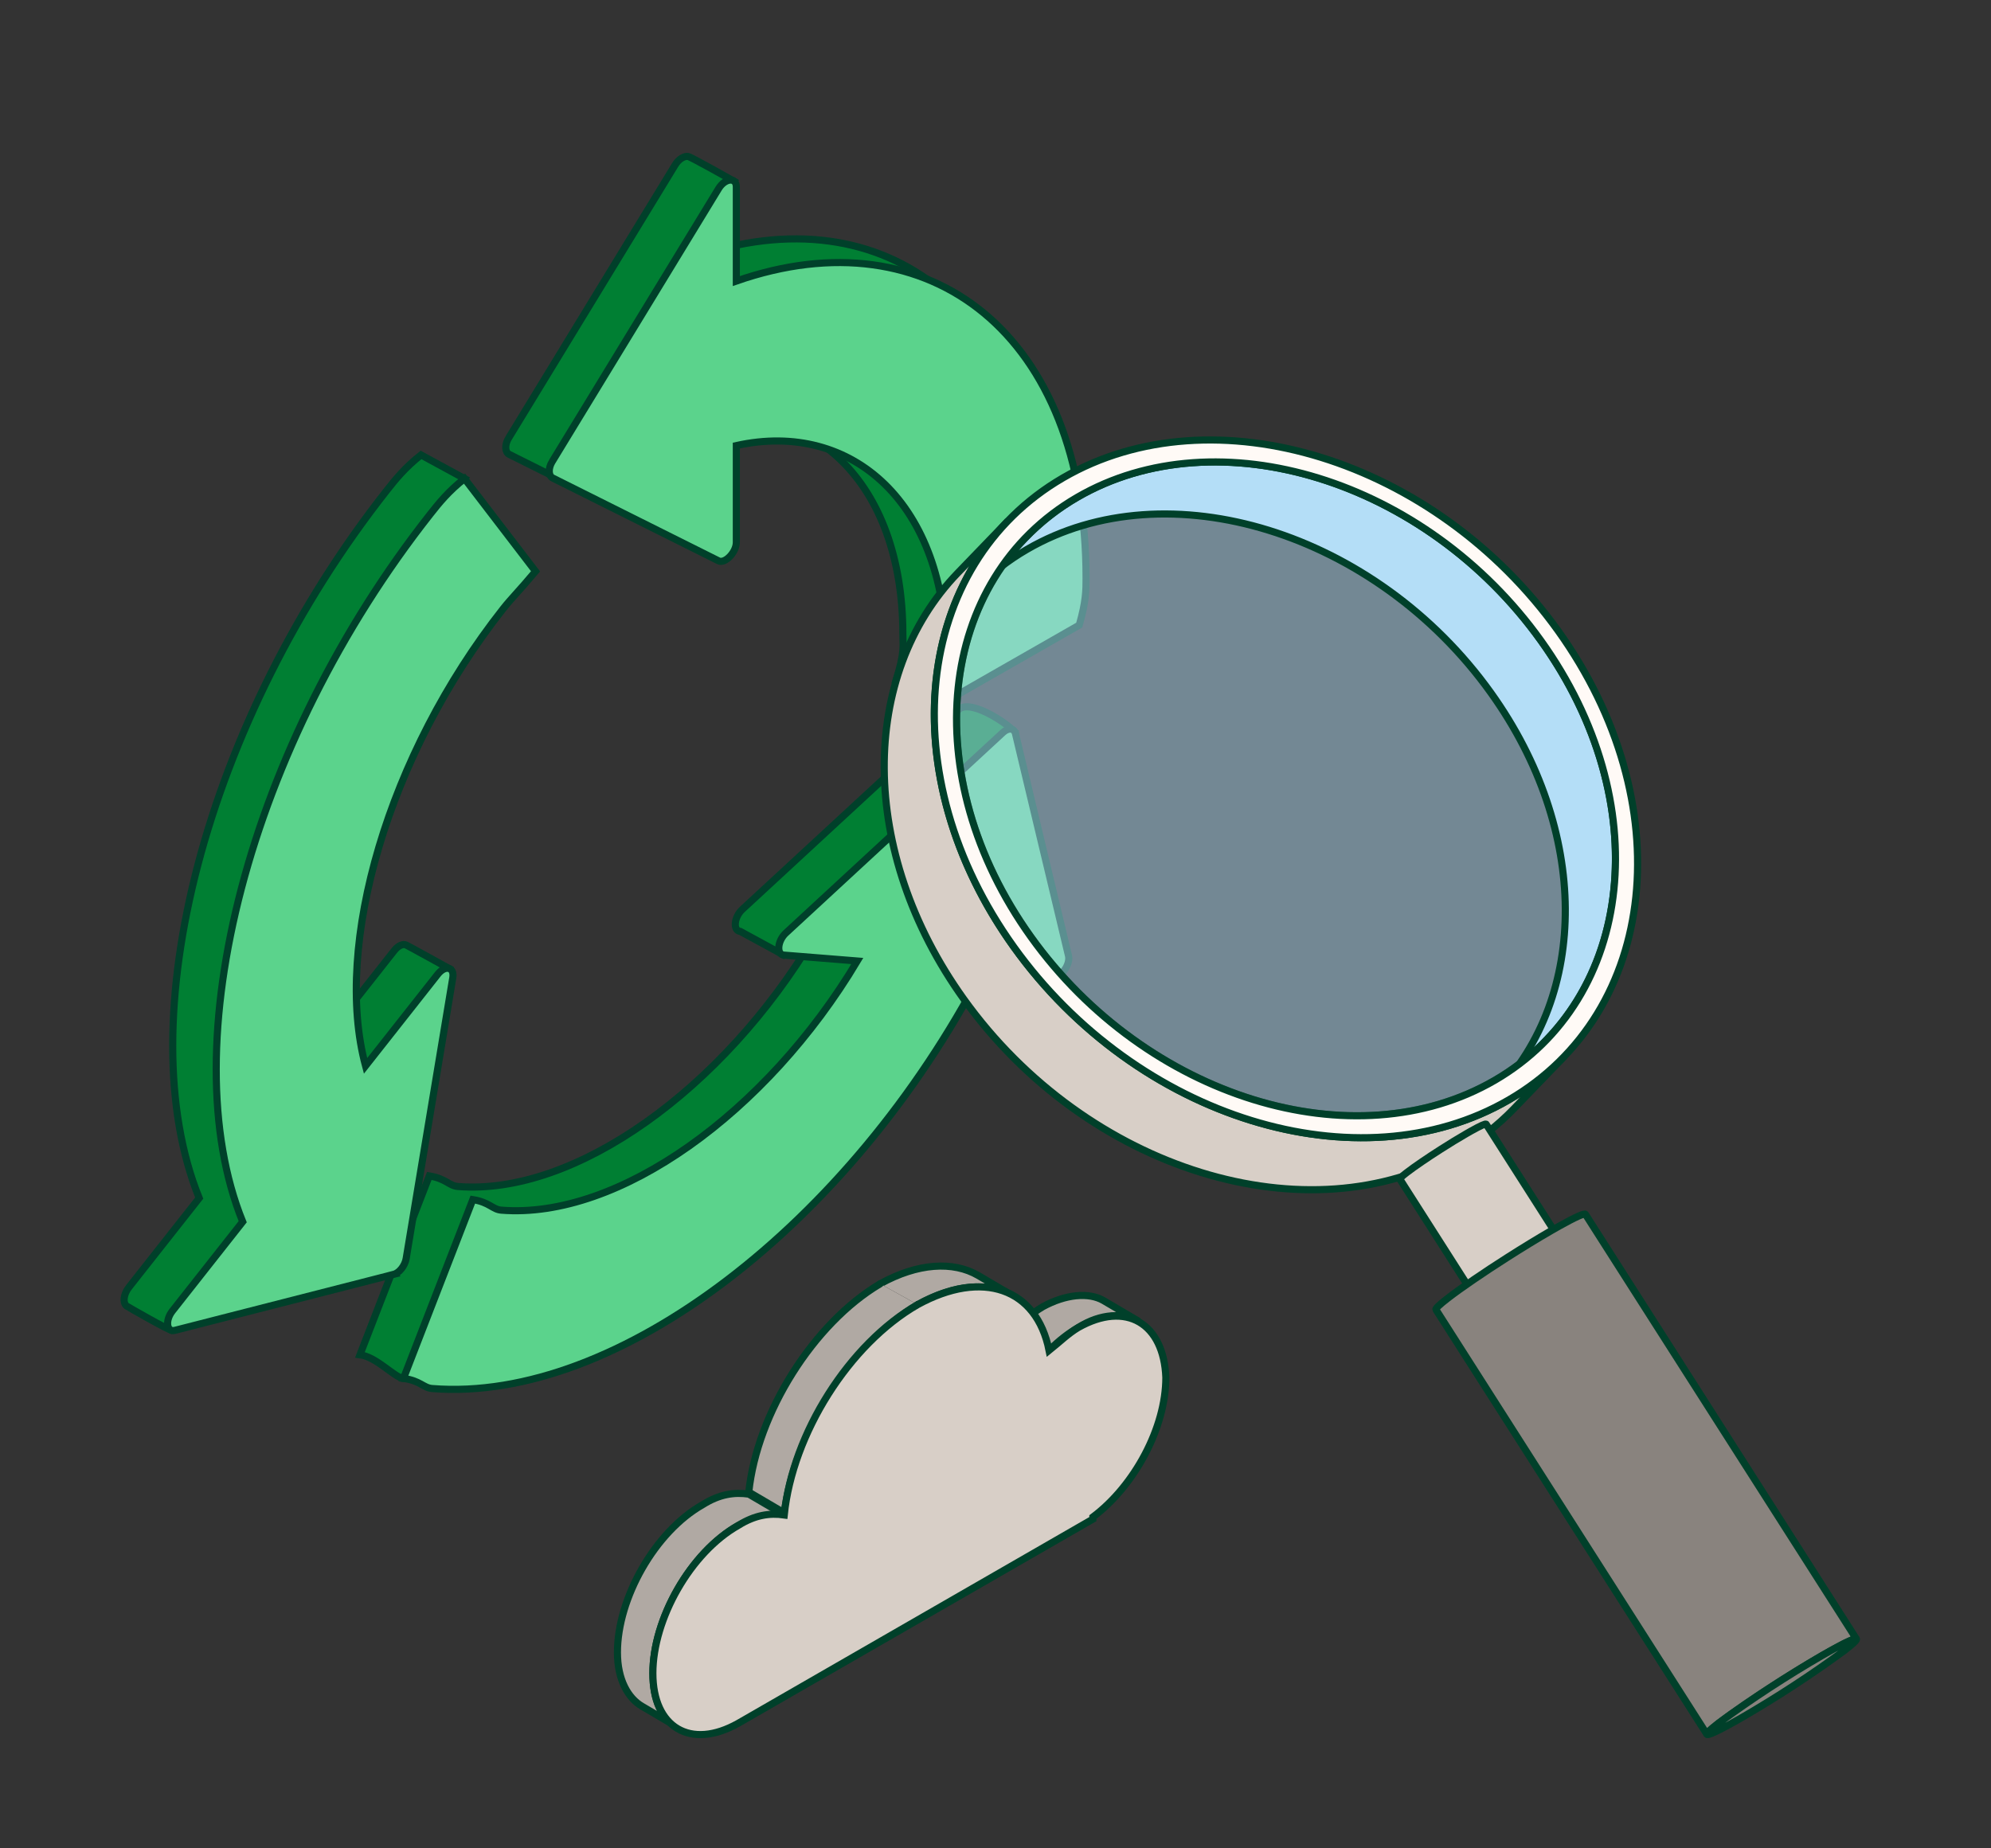
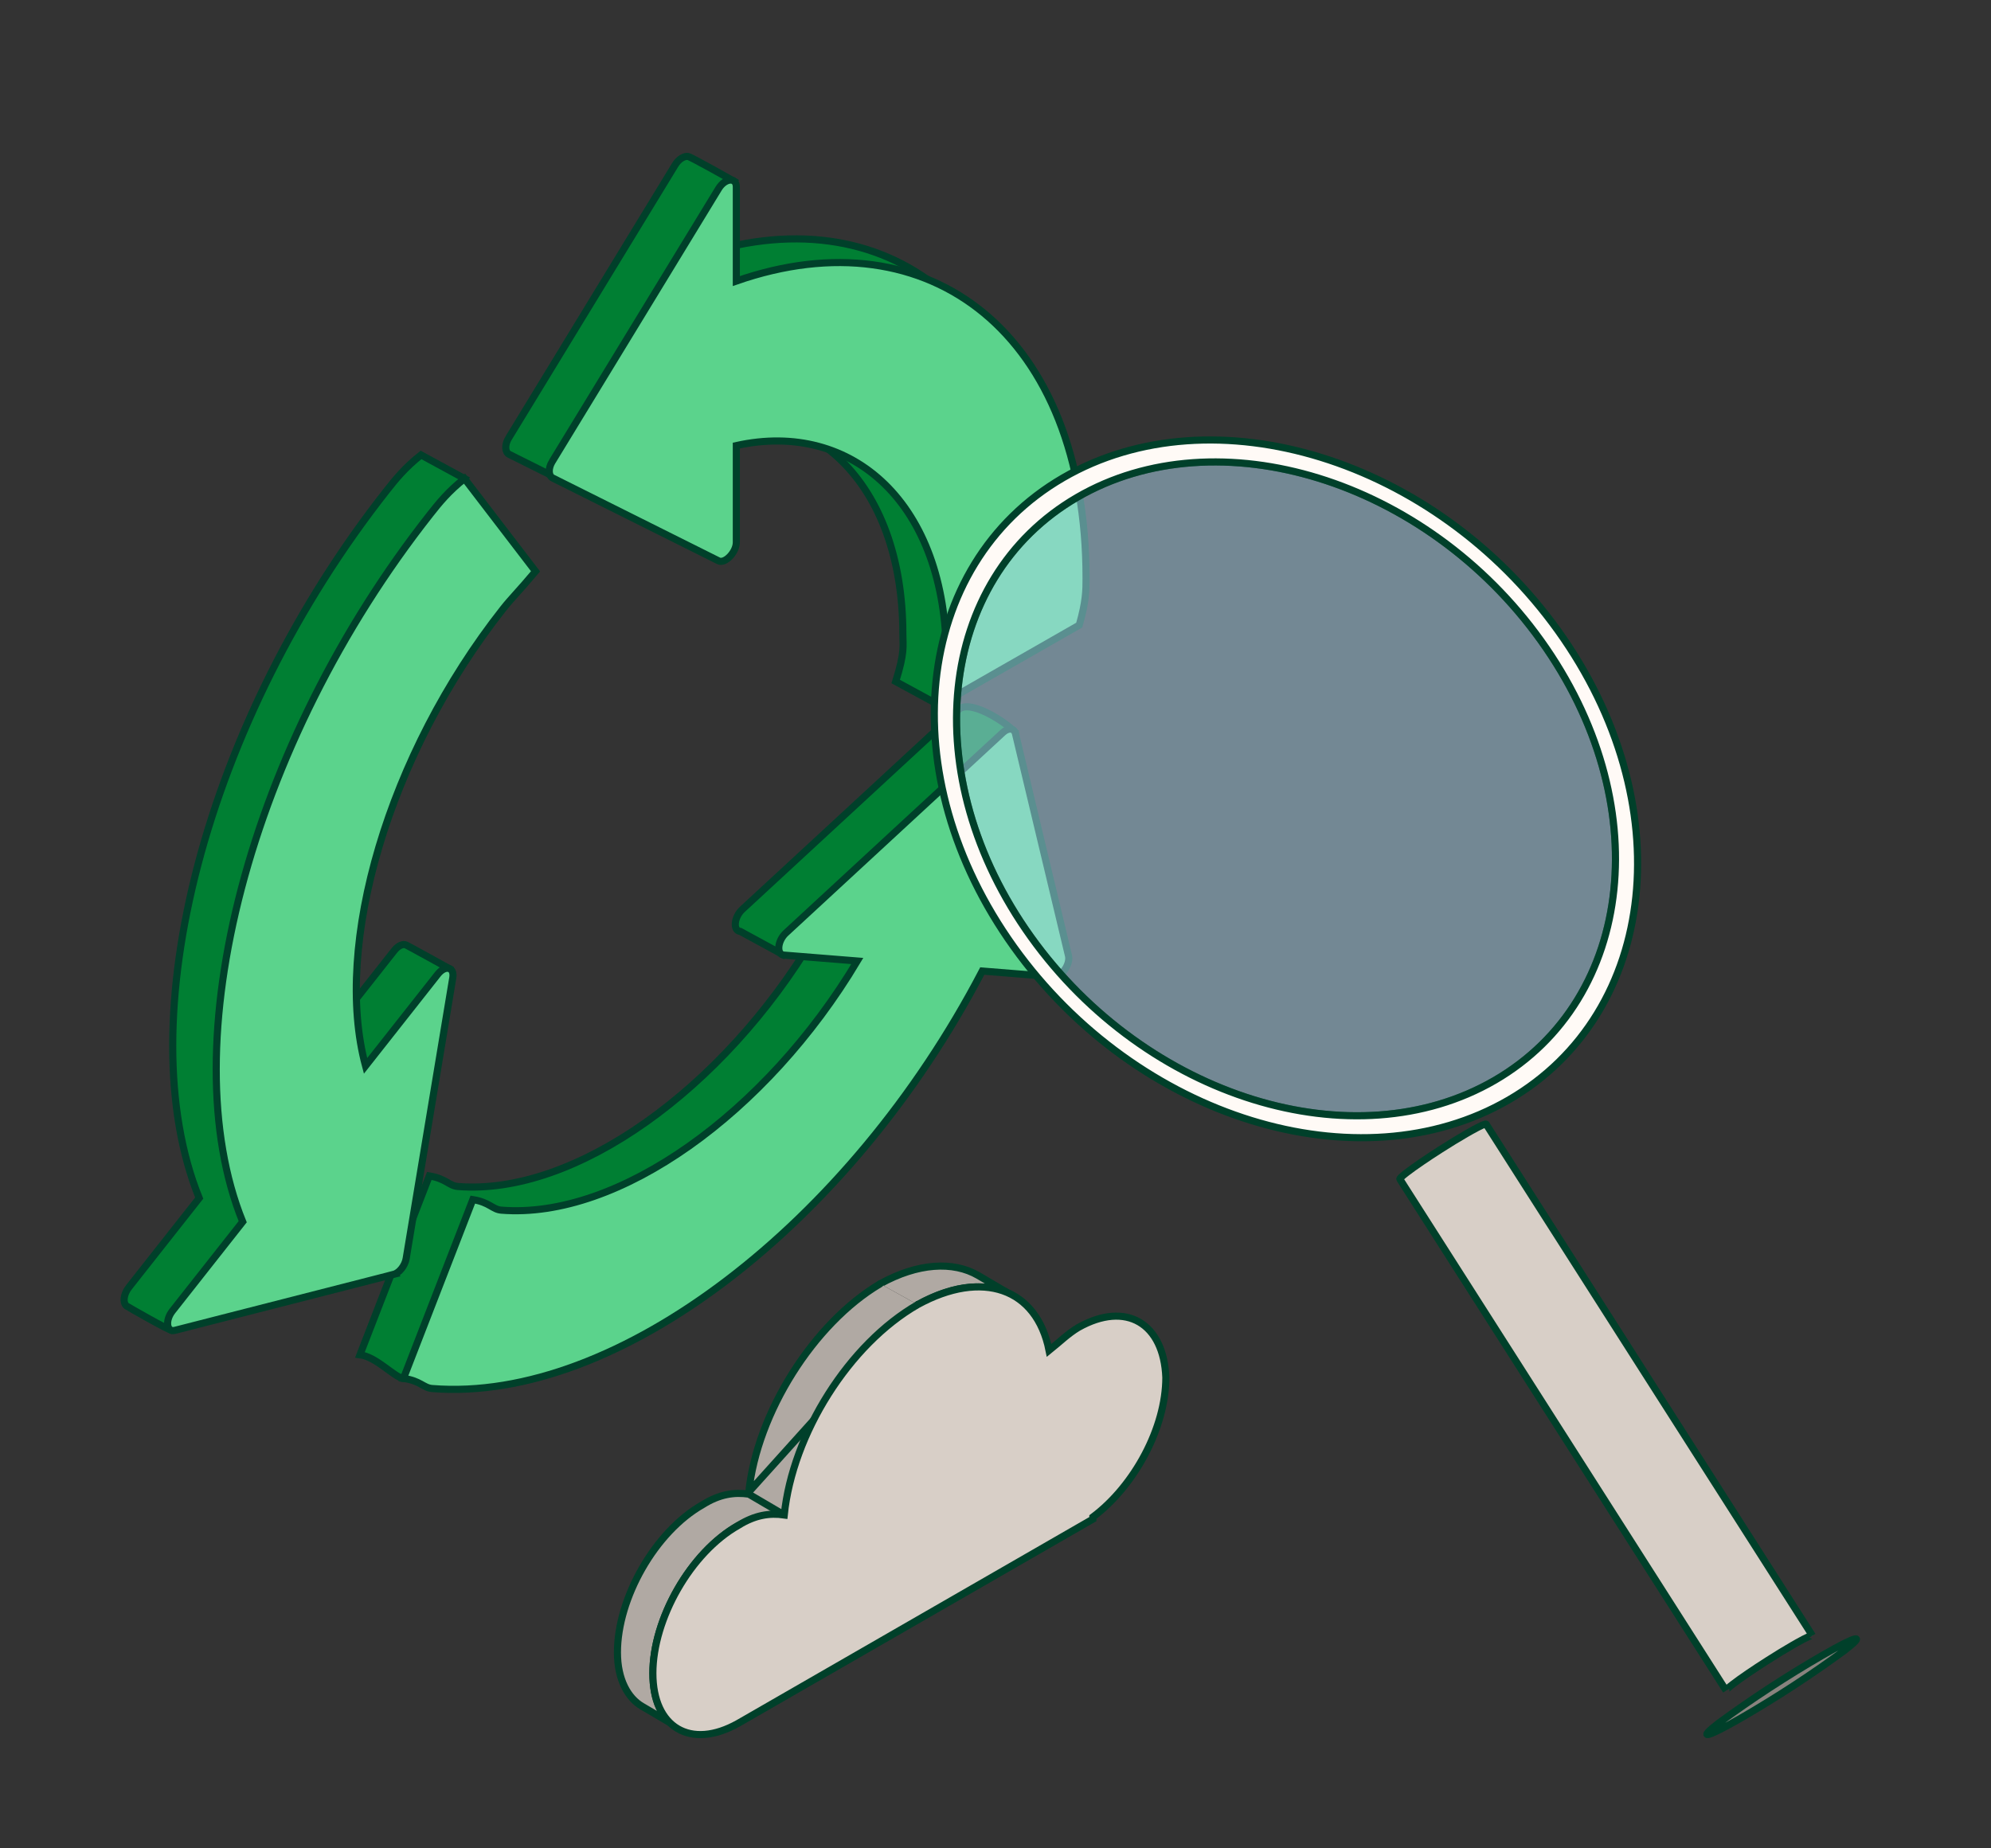
<svg xmlns="http://www.w3.org/2000/svg" width="140" height="130" viewBox="0 0 140 130" fill="none">
  <rect x="0" y="0" width="140" height="130" fill="#333333" stroke="none" />
  <path d="M35.772 30.799L47.468 11.61C47.729 11.179 48.11 10.967 48.383 11.004C48.579 11.031 51.626 12.752 51.626 12.752L48.719 18.103C62.339 13.354 73.31 21.889 73.31 39.002C73.31 39.819 72.878 40.196 72.83 42.301L66.041 49.597L62.982 47.934C63.638 45.851 63.487 45.44 63.487 44.62C63.487 33.78 56.889 27.863 48.717 29.675V36.478C48.717 37.184 47.916 38.007 47.466 37.781L35.802 31.954C35.505 31.806 35.474 31.285 35.77 30.798L35.772 30.799Z" fill="#007F33" stroke="#00402A" stroke-width="0.5" stroke-miterlimit="10" />
  <path d="M24.626 87.966L12.106 93.578C11.957 93.616 8.977 91.915 8.892 91.847C8.634 91.641 8.671 91.04 9.066 90.538L14.008 84.265C8.966 71.832 14.431 50.696 27.205 34.486C27.815 33.712 28.475 32.892 29.605 31.997L32.663 33.66C31.435 35.123 32.927 40.383 32.315 41.158C24.224 51.426 20.36 64.815 22.644 73.303L27.723 66.858C28.014 66.489 28.343 66.37 28.56 66.467C28.735 66.546 31.615 68.14 31.615 68.14L25.503 86.852C25.419 87.355 25.018 87.865 24.626 87.965V87.966Z" fill="#007F33" stroke="#00402A" stroke-width="0.5" stroke-miterlimit="10" />
  <path d="M71.404 51.599L72.073 65.555C72.217 66.159 71.575 67.079 71.039 67.035L66.011 66.631C56.738 84.399 41.362 97.992 28.369 96.948C27.749 96.898 26.499 95.443 25.311 95.285L30.188 82.707C31.365 82.895 31.569 83.399 32.191 83.45C40.421 84.112 50.841 76.607 57.225 65.926L55.117 67.174L52.059 65.51C51.523 65.467 51.61 64.504 52.2 63.958L67.452 49.863C68.4 49.141 71.308 51.2 71.403 51.599H71.404Z" fill="#007F33" stroke="#00402A" stroke-width="0.5" stroke-miterlimit="10" />
  <path d="M38.83 32.463L50.525 13.274C50.975 12.533 51.776 12.441 51.776 13.146V19.768C65.397 15.019 76.368 23.552 76.368 40.665C76.368 41.482 76.368 42.301 75.889 43.965L66.042 49.598C66.522 47.972 66.546 47.103 66.546 46.283C66.546 35.443 59.949 29.527 51.776 31.338V38.142C51.776 38.847 50.976 39.671 50.525 39.444L38.861 33.618C38.564 33.469 38.533 32.949 38.829 32.461L38.83 32.463Z" fill="#5BD38C" stroke="#00402A" stroke-width="0.5" stroke-miterlimit="10" />
  <path d="M27.684 89.63L12.303 93.566C11.708 93.717 11.597 92.871 12.124 92.202L17.066 85.929C12.024 73.496 17.489 52.36 30.263 36.15C30.873 35.376 31.533 34.556 32.663 33.661L37.658 40.184C36.43 41.648 35.985 42.048 35.373 42.824C27.282 53.092 23.419 66.48 25.703 74.968L30.781 68.523C31.308 67.855 31.964 68.01 31.837 68.773L28.56 88.516C28.477 89.019 28.075 89.529 27.683 89.629L27.684 89.63Z" fill="#5BD38C" stroke="#00402A" stroke-width="0.5" stroke-miterlimit="10" />
  <path d="M71.404 51.599L75.132 67.219C75.276 67.823 74.634 68.743 74.098 68.699L69.07 68.296C59.797 86.063 43.378 98.703 30.384 97.659C29.764 97.609 29.557 97.108 28.369 96.949L33.247 84.371C34.424 84.559 34.627 85.064 35.249 85.114C43.48 85.776 53.9 78.271 60.283 67.59L55.117 67.175C54.581 67.131 54.669 66.168 55.259 65.622L70.512 51.528C70.901 51.168 71.309 51.201 71.404 51.599Z" fill="#5BD38C" stroke="#00402A" stroke-width="0.5" stroke-miterlimit="10" />
-   <path d="M109.979 74.319L106.454 77.978C105.306 79.165 103.999 80.188 102.57 81.015C92.015 87.148 76.408 82.325 67.763 70.26C60.329 59.883 60.438 47.467 67.346 40.299L70.872 36.641C63.964 43.808 63.855 56.225 71.288 66.602C79.934 78.667 95.542 83.49 106.096 77.356C107.525 76.529 108.832 75.507 109.979 74.319Z" fill="#D8CFC7" stroke="#00402A" stroke-width="0.5" stroke-miterlimit="10" stroke-line="round" />
  <path opacity="0.5" d="M72.495 65.901C80.597 77.21 95.219 81.729 105.111 75.98C115.003 70.231 116.458 56.37 108.356 45.061C100.254 33.752 85.621 29.24 75.739 34.983C65.857 40.725 64.4 54.605 72.495 65.901Z" fill="#B4DEF7" stroke="#00402A" stroke-width="0.5" stroke-miterlimit="10" stroke-line="round" />
-   <path d="M108.745 73.136L105.22 76.794C111.69 70.082 111.803 58.453 104.829 48.72C96.735 37.422 82.094 32.898 72.212 38.641C70.874 39.416 69.65 40.373 68.575 41.485L72.1 37.827C73.175 36.715 74.399 35.757 75.737 34.982C85.62 29.24 100.261 33.763 108.355 45.061C115.332 54.795 115.215 66.424 108.745 73.136Z" fill="#B4DEF7" stroke="#00402A" stroke-width="0.5" stroke-miterlimit="10" stroke-line="round" />
  <path d="M109.558 44.361C118.203 56.426 116.651 71.221 106.096 77.356C95.542 83.491 79.933 78.667 71.288 66.601C62.643 54.536 64.197 39.739 74.751 33.606C85.306 27.473 100.923 32.308 109.558 44.361ZM72.495 65.901C80.597 77.21 95.218 81.729 105.11 75.98C115.003 70.231 116.458 56.37 108.355 45.061C100.253 33.752 85.62 29.24 75.738 34.982C65.856 40.725 64.4 54.605 72.495 65.901Z" fill="#FFFAF6" stroke="#00402A" stroke-width="0.5" stroke-miterlimit="10" stroke-line="round" />
  <path d="M104.5 79.067C104.467 79.014 104.096 79.179 103.435 79.549L103.113 79.733C102.56 80.051 101.936 80.434 101.326 80.823C100.38 81.426 99.471 82.046 98.915 82.473C98.565 82.743 98.408 82.895 98.434 82.933L121.376 118.908C121.352 118.87 121.503 118.718 121.857 118.448C122.408 118.023 123.319 117.404 124.268 116.799C124.876 116.409 125.502 116.027 126.054 115.708C126.168 115.642 126.276 115.581 126.377 115.525C127.038 115.154 127.408 114.99 127.441 115.042L104.5 79.067Z" fill="#D8CFC7" stroke="#00402A" stroke-width="0.5" stroke-miterlimit="10" stroke-line="round" />
-   <path d="M111.48 85.404C111.423 85.314 110.781 85.598 109.631 86.241C109.457 86.338 109.271 86.444 109.074 86.558C108.12 87.109 107.044 87.769 105.991 88.44C104.342 89.49 102.76 90.57 101.805 91.308C101.196 91.777 100.927 92.042 100.969 92.107L120.027 121.984C119.985 121.918 120.252 121.654 120.863 121.184C121.819 120.447 123.4 119.367 125.049 118.317C126.101 117.644 127.178 116.986 128.131 116.434C128.328 116.321 128.512 116.215 128.688 116.118C129.838 115.475 130.481 115.19 130.538 115.28L111.48 85.404Z" fill="#89837E" stroke="#00402A" stroke-width="0.5" stroke-miterlimit="10" stroke-line="round" />
  <path d="M128.131 116.434C125.625 117.886 123.198 119.471 120.861 121.183C119.286 122.399 119.988 122.239 122.434 120.827C124.941 119.376 127.368 117.791 129.704 116.078C131.272 114.869 130.577 115.022 128.131 116.434Z" fill="#89837E" stroke="#00402A" stroke-width="0.5" stroke-miterlimit="10" stroke-line="round" />
-   <path d="M77.579 91.465L80.071 92.93C79.045 92.344 77.432 92.344 75.819 93.369C75.086 93.809 74.5 94.248 73.766 94.981L71.274 93.516C71.86 92.93 72.594 92.344 73.327 91.905C74.939 91.026 76.552 90.879 77.579 91.465Z" fill="#B0A9A3" stroke="#00402A" stroke-width="0.5" stroke-miterlimit="10" stroke-linecap="round" stroke-line="round" />
  <path d="M61.891 90.294C64.53 88.829 67.022 88.683 68.782 89.708L71.274 91.173C69.515 90.147 67.169 90.294 64.53 91.758" fill="#B0A9A3" />
  <path d="M61.891 90.294C64.53 88.829 67.022 88.683 68.782 89.708L71.274 91.173C69.515 90.147 67.169 90.294 64.53 91.758" stroke="#00402A" stroke-width="0.5" stroke-miterlimit="10" stroke-linecap="round" stroke-line="round" />
  <path d="M64.529 91.759C59.837 94.541 55.879 100.693 55.145 106.405L52.653 104.941C53.239 99.375 57.198 93.077 61.89 90.294" fill="#B0A9A3" />
-   <path d="M64.529 91.759C59.837 94.541 55.879 100.693 55.145 106.405L52.653 104.941C53.239 99.375 57.198 93.077 61.89 90.294" stroke="#00402A" stroke-width="0.5" stroke-miterlimit="10" stroke-linecap="round" stroke-line="round" />
+   <path d="M64.529 91.759L52.653 104.941C53.239 99.375 57.198 93.077 61.89 90.294" stroke="#00402A" stroke-width="0.5" stroke-miterlimit="10" stroke-linecap="round" stroke-line="round" />
  <path d="M47.668 121.491L45.175 120.026C44.149 119.44 43.416 118.122 43.416 116.218C43.416 112.41 46.055 107.723 49.427 105.819C50.6 105.087 51.627 104.94 52.653 105.087L55.145 106.551C54.266 106.405 53.093 106.698 51.92 107.284C48.547 109.188 45.908 113.875 45.908 117.683C45.908 119.587 46.495 120.905 47.668 121.491Z" fill="#B0A9A3" stroke="#00402A" stroke-width="0.5" stroke-miterlimit="10" stroke-linecap="round" stroke-line="round" />
  <path d="M64.529 91.759C69.075 89.269 72.887 90.587 73.767 94.981C74.5 94.395 75.086 93.809 75.819 93.37C79.192 91.466 81.831 93.077 81.978 96.885C81.978 100.4 79.778 104.501 76.846 106.698V106.845L51.92 121.198C48.547 123.102 45.908 121.491 45.908 117.683C45.908 113.875 48.547 109.188 51.92 107.284C53.093 106.552 54.119 106.405 55.145 106.552C55.732 100.84 59.691 94.541 64.529 91.759Z" fill="#D8CFC7" stroke="#00402A" stroke-width="0.5" stroke-miterlimit="10" stroke-linecap="round" stroke-line="round" />
</svg>